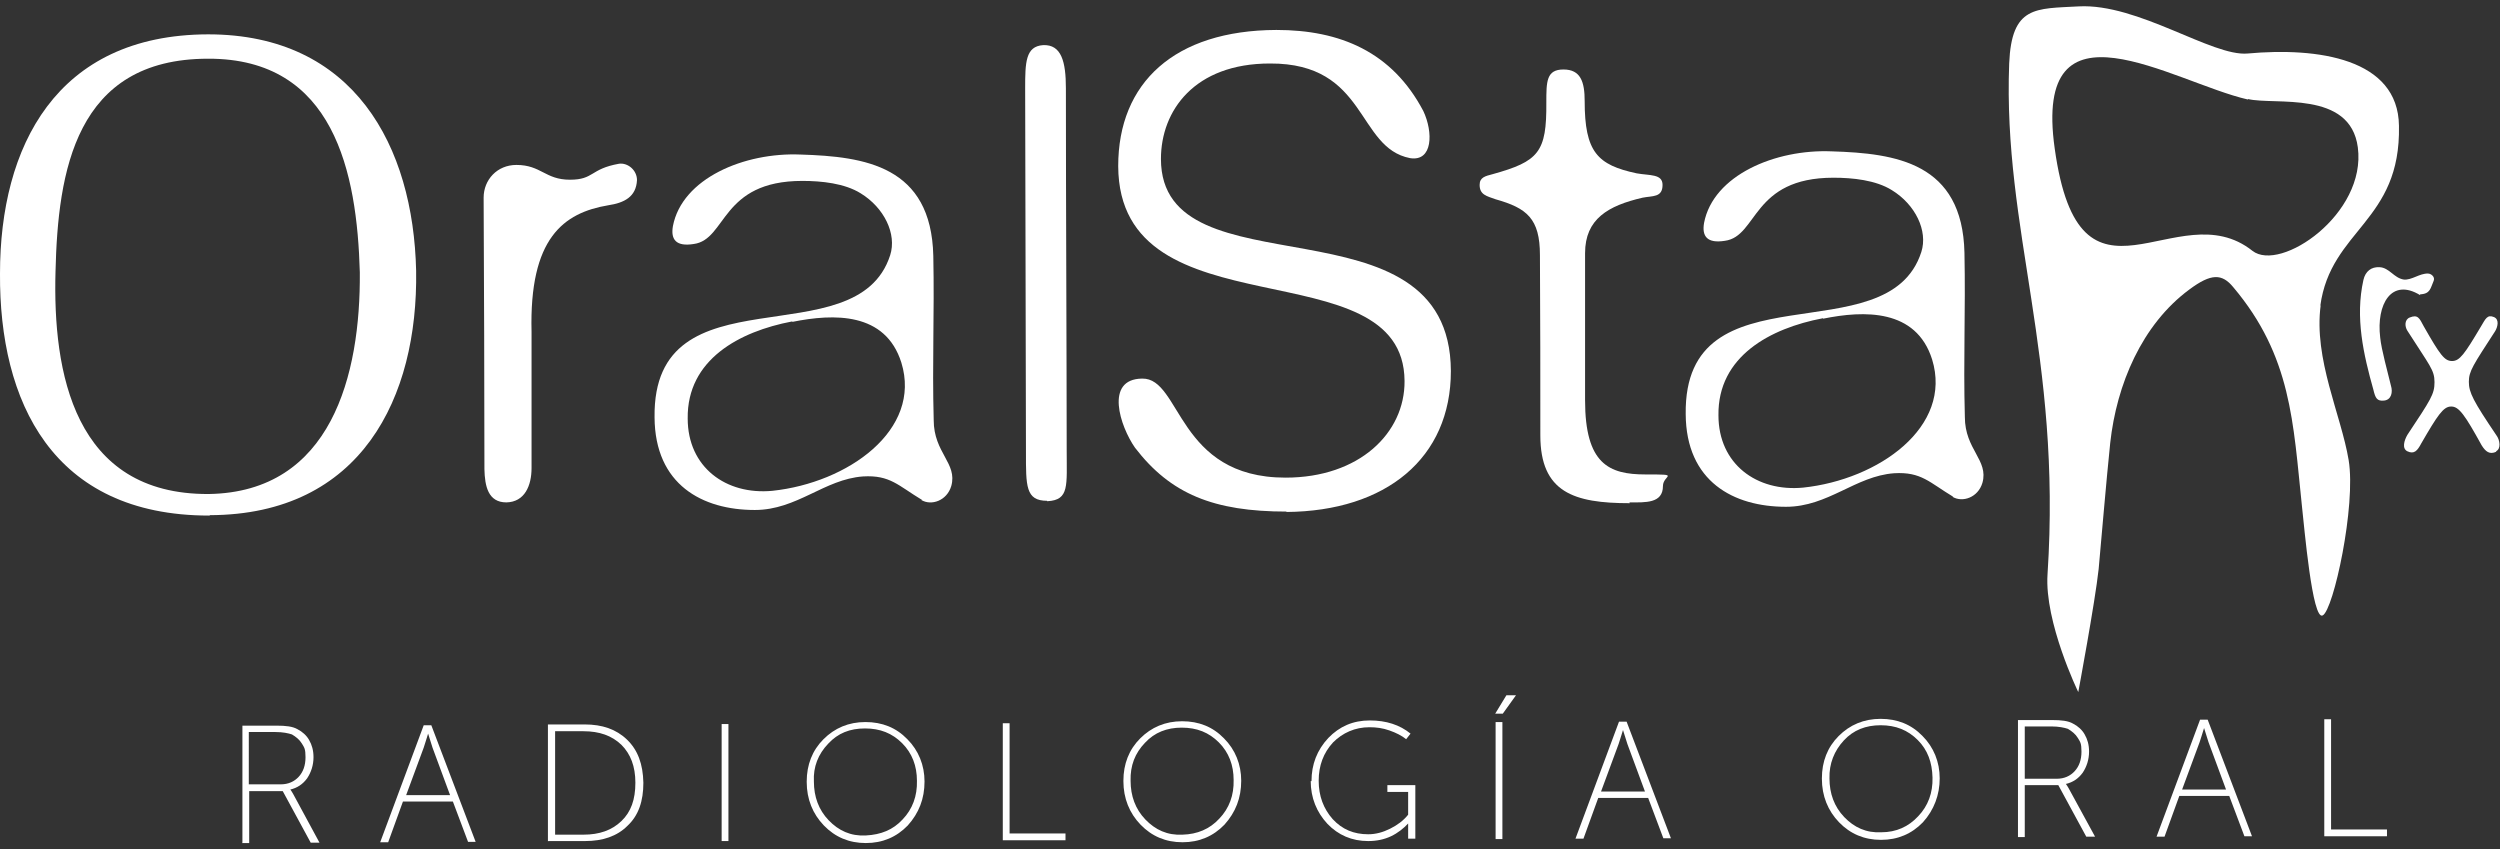
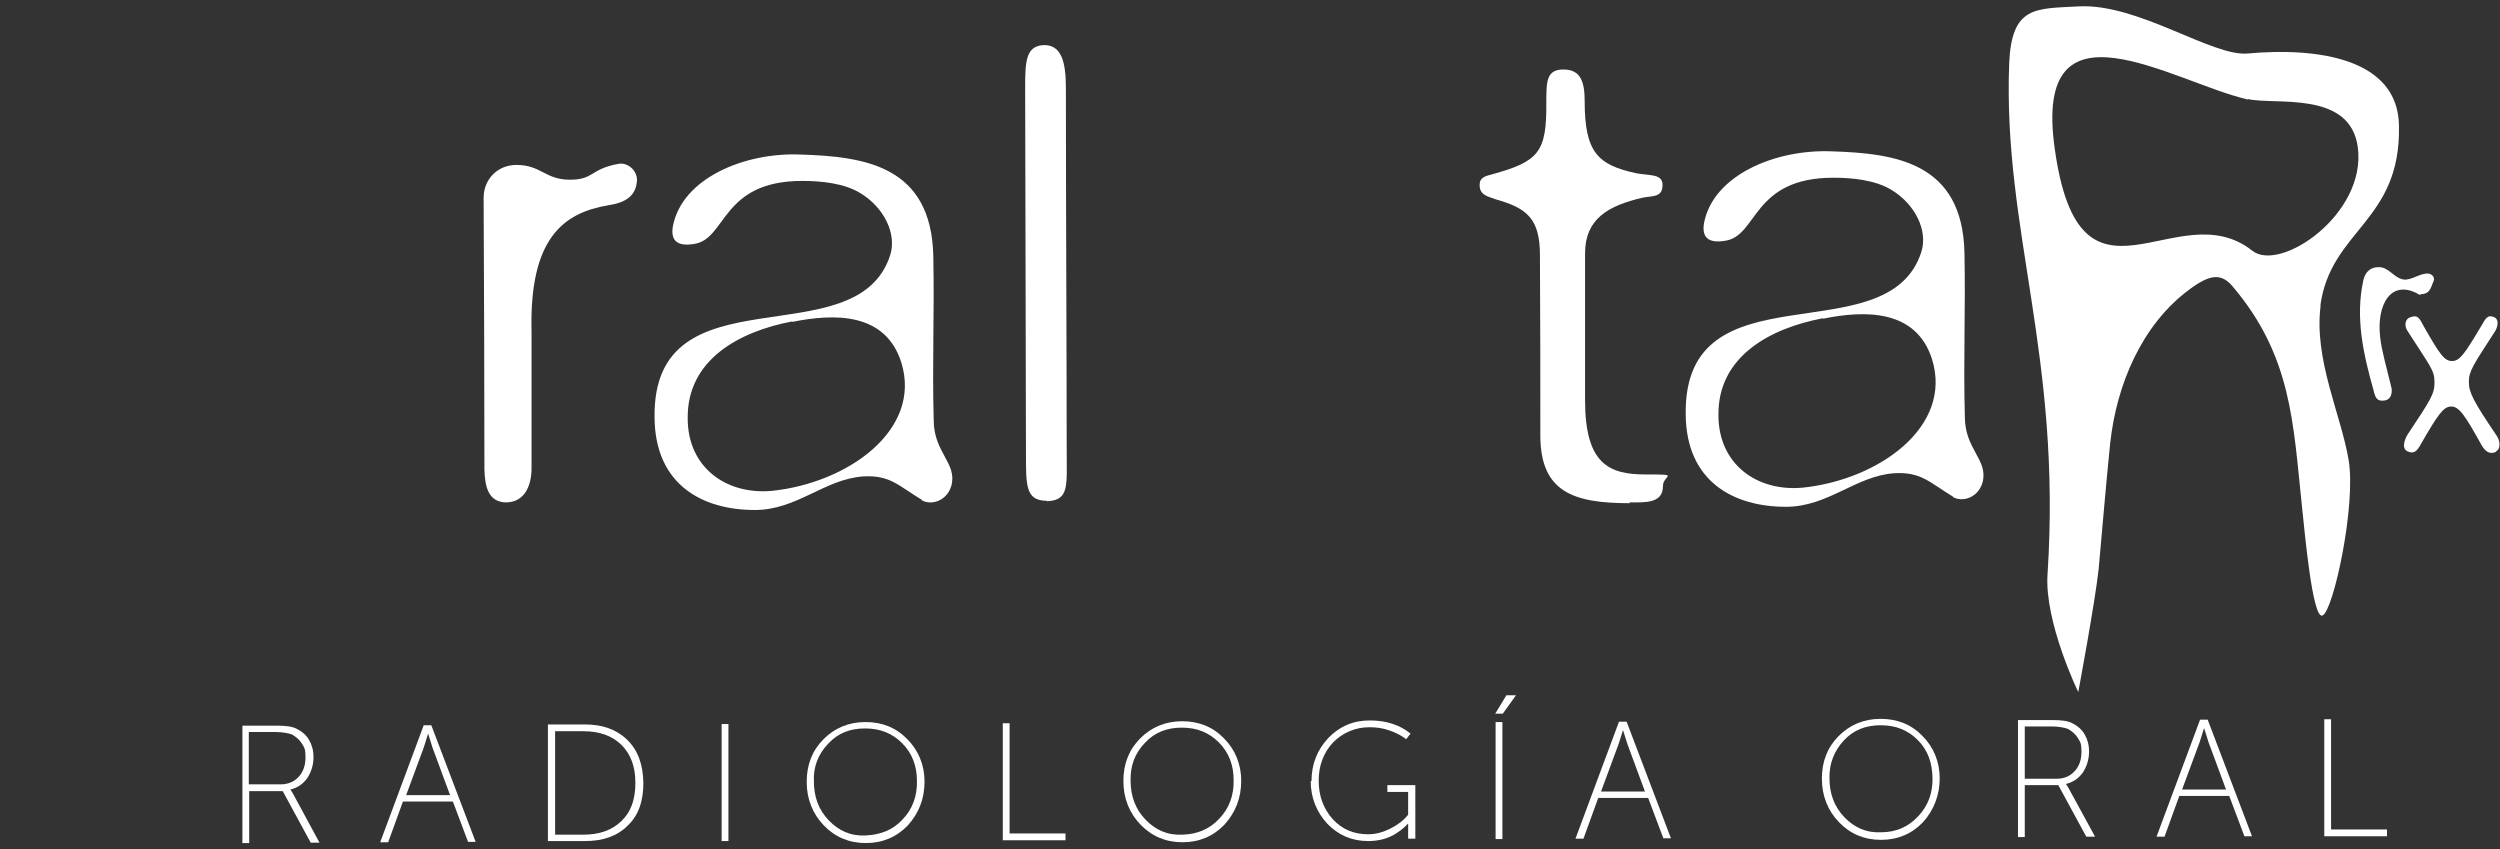
<svg xmlns="http://www.w3.org/2000/svg" version="1.1" id="Layer_1" x="0px" y="0px" viewBox="0 0 626 212.6" style="enable-background:new 0 0 626 212.6;" xml:space="preserve">
  <rect x="0" y="0" width="626" height="212.6" fill="#333333" stroke="none" />
  <style type="text/css">
	.st0{fill:#FFFFFF;}
</style>
  <g>
    <g>
-       <path class="st0" d="M52.4,129.1C13,129.1-0.2,100.4,0,68.5C0,36.8,14,8.7,52.1,8.6c36.6,0,51.4,28,52.1,59.2    c0.5,31.7-13.7,61.1-51.7,61.2V129.1z M52.1,14.7C18.8,14.7,14.5,43,13.9,68c-0.7,25.1,4.5,55.9,38.4,55.7    c30.7-0.5,38-29.8,37.8-55.5C89.4,43.2,83.7,14.6,52.1,14.7L52.1,14.7z" />
      <path class="st0" d="M152.3,51.4c-11.2,1.9-19.8,8.2-19.2,31.7c0,8.5,0,25.1,0,34.1c0,4.4-1.7,8.5-6.3,8.6c-4.6,0-5.4-4.1-5.5-8.3    c0-17.8-0.1-48.7-0.2-68c0-4.5,3.4-8.2,8.2-8.2c6.2,0,7.2,3.7,13.4,3.7c6.1,0,5-2.7,12.3-4c2.2-0.3,4.5,1.6,4.5,4.1    C159.3,49.3,156.3,50.8,152.3,51.4L152.3,51.4z" />
      <path class="st0" d="M230.9,125.2c-6-3.6-8-6.3-14.8-5.9c-9.7,0.7-16.5,8.4-27.1,8.4c-13.1,0-25-6.3-25.1-23.2    c-0.5-37.7,50.6-14.5,59-40.6c1.7-5.3-1.5-11.9-7.4-15.5c-4-2.5-9.8-3.1-14.6-3.1c-20.5,0-18.9,14.7-27.2,15.8    c-4.4,0.7-5.8-1.1-5.2-4.5c2.3-11.9,17.8-18.5,32-17.9c16,0.5,32.7,2.8,33.2,25.4c0.3,14.8-0.3,26.3,0.1,41.1    c0,8.2,6,10.8,4.4,16.5c-1.1,3.7-5,5-7.5,3.5L230.9,125.2z M198.3,80.5c-13.1,2.5-26.3,9.5-26.1,24.3c0,12.2,9.6,19.2,21.2,18.1    c18.9-2,37.5-15.2,32.3-32.1c-4-12.7-16.9-12.3-27.3-10.2V80.5z" />
      <path class="st0" d="M262.2,125.4c-5.4,0-5.3-3.7-5.3-12.2c0-22.5-0.2-70.9-0.2-91.1c0-6.5,0.1-10.5,4.5-10.8    c4.6-0.2,5.7,4.2,5.7,10.8c0,28.3,0.2,69.1,0.2,90.6c0,8.9,0.7,12.5-4.8,12.8H262.2z" />
    </g>
    <g>
-       <path class="st0" d="M322.2,128.1c-18.3,0-29.1-4.4-38-16c-3.7-5.3-7.7-17.2,1.8-17.3c9.8-0.2,8.7,24.8,35.9,24.8    c18.5,0,29.9-11.2,29.8-24.2c-0.2-34-71.5-11.1-71.7-53.8c0-20.9,14.1-34,39.6-34.1c16,0,29,5.5,36.8,20.3    c2.5,5.3,2.4,12.7-3.3,11.8C339.6,37,342.5,15.8,318,15.9c-18.9,0-27.3,11.8-27.3,23.9c0,34.5,72.4,8,72.6,53.1    c0,21.8-16.2,35.1-41.2,35.3L322.2,128.1z" />
      <path class="st0" d="M408.1,126c-14,0-22.4-2.7-22.4-17c0-13.1,0-30.2-0.1-45.1c0-9.2-3.3-11.8-11.1-14c-2.2-0.8-4-1.1-4-3.6    c0-1.9,1.4-2.2,3.3-2.7c11.5-3.2,13.5-5.5,13.4-17.9c0-5.3,0-8.3,4.3-8.3s5.3,3.1,5.3,7.9c0,12.8,3.2,16,13,18.1    c3.3,0.6,6.5,0.1,6.5,2.9c0,3.2-2.5,2.7-5,3.2c-8.6,2-14.4,5.3-14.4,13.9c0,11.8,0,25.1,0,36.8c0,16,6,18.6,15.1,18.6    c9.1,0,4.4,0.1,4.4,2.9c0,4.4-4.4,4.1-8.4,4.1L408.1,126z" />
      <path class="st0" d="M489.1,124.4c-6-3.6-8-6.3-14.8-5.9c-9.7,0.7-16.5,8.4-27.1,8.4c-13.1,0-25-6.3-25.1-23.2    c-0.5-37.7,50.6-14.5,59-40.6c1.7-5.3-1.5-11.9-7.4-15.5c-4-2.5-9.8-3.1-14.6-3.1c-20.5,0-18.9,14.7-27.2,15.8    c-4.4,0.7-5.8-1.1-5.2-4.5c2.3-11.9,17.8-18.5,32-17.9c16,0.5,32.7,2.8,33.2,25.4c0.3,14.8-0.3,26.3,0.1,41.1    c0,8.2,6,10.8,4.4,16.5c-1.1,3.7-5,5-7.5,3.5L489.1,124.4z M456.4,79.7c-13.1,2.5-26.3,9.5-26.1,24.3c0,12.2,9.6,19.2,21.2,18.1    c18.9-2,37.5-15.2,32.3-32.1c-4-12.7-17-12.3-27.3-10.2V79.7z" />
    </g>
    <g>
      <path class="st0" d="M60.7,211v-29.3h8.5c2.4,0,4.1,0.2,5.3,0.9c1.2,0.6,2.3,1.6,2.9,2.7c0.7,1.2,1.1,2.6,1.1,4.3    c0,2-0.6,3.8-1.6,5.3c-1.1,1.5-2.5,2.4-4.2,2.8l0,0c0.2,0.3,0.5,0.7,0.7,1.1L80,211h-2.2l-7-12.9h-8.4v13h-1.8L60.7,211z     M62.4,196.4h7.9c1.9,0,3.4-0.7,4.5-1.9s1.7-2.8,1.7-4.9s-0.3-2.4-0.9-3.4c-0.6-1-1.5-1.7-2.5-2.3c-0.9-0.3-2.3-0.6-4.1-0.6h-6.7    V196.4z" />
      <path class="st0" d="M95.2,210.9l10.9-29.3h1.9l11.1,29.2h-1.9l-3.8-10.1h-12.5l-3.7,10.2H95.2L95.2,210.9z M101.5,199.1h11.2    l-4.4-11.9l-1.1-3.5l0,0c-0.5,1.5-0.8,2.7-1.1,3.5l-4.4,11.9H101.5z" />
      <path class="st0" d="M137.2,210.7v-29.3h9.2c4.4,0,7.9,1.2,10.6,3.8c2.7,2.6,4,6.1,4.1,10.8c0,4.6-1.2,8.2-4,10.8    c-2.6,2.6-6.2,3.8-10.6,3.8h-9.2L137.2,210.7z M139,209h7.1c4,0,7.1-1.1,9.5-3.4s3.5-5.4,3.5-9.6c0-4.1-1.2-7.2-3.5-9.5    c-2.4-2.3-5.5-3.4-9.5-3.4H139V209z" />
      <path class="st0" d="M180.7,210.6v-29.3h1.7v29.3H180.7z" />
      <path class="st0" d="M202,195.7c0-4.2,1.4-7.8,4.2-10.6c2.8-2.8,6.3-4.3,10.5-4.3c4.2,0,7.7,1.4,10.5,4.3    c2.8,2.8,4.3,6.5,4.3,10.6c0,4.3-1.4,7.9-4.2,11c-2.8,2.9-6.3,4.4-10.5,4.4c-4.2,0-7.7-1.5-10.5-4.4c-2.8-2.9-4.3-6.6-4.3-10.9    V195.7z M203.8,195.7c0,3.8,1.2,7.1,3.7,9.7c2.5,2.6,5.5,4,9.3,3.8s6.8-1.4,9.2-4c2.5-2.6,3.7-5.9,3.6-9.7c0-3.7-1.2-6.9-3.7-9.4    c-2.5-2.5-5.5-3.7-9.3-3.7s-6.8,1.2-9.2,3.8C204.9,188.8,203.6,192,203.8,195.7z" />
      <path class="st0" d="M251.1,210.4v-29.3h1.7v27.6h14v1.7H251.1z" />
      <path class="st0" d="M281.3,195.5c0-4.2,1.4-7.8,4.2-10.6c2.8-2.8,6.3-4.3,10.5-4.3s7.7,1.4,10.5,4.3c2.8,2.8,4.3,6.5,4.3,10.6    c0,4.3-1.4,7.9-4.2,11c-2.8,2.9-6.3,4.4-10.5,4.4c-4.2,0-7.7-1.5-10.5-4.4c-2.8-2.9-4.3-6.6-4.3-10.9V195.5z M283.1,195.5    c0,3.8,1.2,7.1,3.7,9.7c2.5,2.6,5.5,4,9.3,3.8c3.7-0.1,6.8-1.4,9.2-4c2.5-2.6,3.7-5.9,3.6-9.7c0-3.7-1.2-6.9-3.7-9.4    c-2.5-2.5-5.5-3.7-9.3-3.7c-3.7,0-6.8,1.2-9.2,3.8C284.2,188.6,283,191.7,283.1,195.5z" />
      <path class="st0" d="M328.4,195.6c0-4.2,1.4-7.8,4.2-10.8c2.8-2.9,6.2-4.4,10.4-4.4c4.1,0,7.5,1.1,10.2,3.3l-1.1,1.4    c-1.1-0.9-2.5-1.6-4.2-2.2c-1.7-0.6-3.3-0.8-5-0.8c-3.6,0-6.7,1.4-9.1,3.8c-2.4,2.6-3.6,5.8-3.6,9.6s1.2,7,3.5,9.6    c2.4,2.6,5.3,3.8,8.9,3.8c1.9,0,3.7-0.5,5.5-1.4c1.8-0.9,3.3-2,4.5-3.5v-5.7h-5.2v-1.7h7v13.4h-1.8v-2.6v-1.2l0,0    c-1.1,1.2-2.6,2.4-4.3,3.2c-1.7,0.8-3.6,1.2-5.7,1.2c-4.1,0-7.5-1.5-10.2-4.3c-2.7-2.9-4.2-6.5-4.2-10.8V195.6z" />
      <path class="st0" d="M374.4,178.7l2.8-4.6h2.4l-3.3,4.6h-1.8H374.4z M374.5,210.1v-29.3h1.7v29.3H374.5z" />
      <path class="st0" d="M394.5,210l10.9-29.3h1.9l11.1,29.2h-1.9l-3.8-10.1h-12.5l-3.7,10.2H394.5z M400.7,198.2h11.2l-4.4-11.9    l-1.1-3.5l0,0c-0.5,1.5-0.8,2.7-1.1,3.5l-4.4,11.9H400.7z" />
      <path class="st0" d="M456.2,194.9c0-4.2,1.4-7.8,4.2-10.6c2.8-2.8,6.3-4.3,10.5-4.3s7.7,1.4,10.5,4.3c2.8,2.8,4.3,6.5,4.3,10.6    s-1.4,7.9-4.2,11c-2.8,2.9-6.3,4.4-10.5,4.4c-4.2,0-7.7-1.5-10.5-4.4c-2.8-2.9-4.3-6.6-4.3-10.9V194.9z M458.1,194.9    c0,3.8,1.2,7.1,3.7,9.7c2.5,2.6,5.5,4,9.3,3.8c3.7,0,6.8-1.4,9.2-4c2.5-2.6,3.7-5.9,3.6-9.7c-0.1-3.8-1.2-6.9-3.7-9.4    c-2.5-2.5-5.5-3.7-9.3-3.7c-3.7,0-6.8,1.2-9.2,3.8C459.3,188,458,191.2,458.1,194.9z" />
      <path class="st0" d="M505.3,209.6v-29.3h8.5c2.4,0,4.1,0.2,5.3,0.9c1.2,0.6,2.3,1.6,2.9,2.7c0.7,1.2,1.1,2.6,1.1,4.3    c0,2-0.6,3.8-1.6,5.3c-1.1,1.5-2.5,2.4-4.2,2.8l0,0c0.2,0.3,0.5,0.7,0.7,1.1l6.6,12.1h-2.2l-7-12.9h-8.4v13h-1.8L505.3,209.6z     M507.1,195h7.9c1.9,0,3.4-0.7,4.5-1.9s1.7-2.8,1.7-4.9s-0.3-2.4-0.9-3.4c-0.6-1-1.5-1.7-2.5-2.3c-0.9-0.3-2.3-0.6-4.1-0.6h-6.7    V195z" />
      <path class="st0" d="M540,209.5l10.9-29.3h1.9l11.1,29.2h-1.9l-3.8-10.1h-12.5l-3.7,10.2H540L540,209.5z M546.2,197.7h11.2    l-4.4-11.9l-1.1-3.5l0,0c-0.5,1.5-0.8,2.7-1.1,3.5l-4.4,11.9H546.2z" />
      <path class="st0" d="M582,209.4v-29.3h1.7v27.6h14v1.7H582z" />
    </g>
    <path class="st0" d="M581.1,76.4c-1.8,13.5,5.1,27.4,7,38.8c1.9,11.4-3.8,37.6-6.5,38.9c-2.6,1.4-4.6-22.1-5.2-27.4   c-2.2-20.9-2.6-37.5-17.2-54.8c-2.8-3.4-5.5-3.5-11,0.6c-11.9,8.8-18.2,23.8-19.8,38.4c-1,9.6-2.3,25.1-2.9,31.6   c-0.9,8.3-5.1,30.8-5.1,30.8s-8.5-17.5-7.7-29.5c3.6-54.9-11.2-86.1-9.6-127.9c0.6-14.5,6.6-13.7,17.4-14.3   c14.9-0.8,33.4,12.6,42.3,11.8c17.5-1.6,37.7,1.2,37.9,18.1c0.5,24.1-17.1,25.9-19.7,45.1L581.1,76.4z M562.8,24.9   c-18.7-4.3-53.9-27.4-48.3,12.3c6.3,45.3,30.6,10.6,49.5,25.6c7,5.5,28.6-9.2,26.4-25.9c-1.9-14.4-20.8-10.5-27.5-12.1V24.9z" />
    <path class="st0" d="M606,73.9c-7.2-4.4-11,2.3-10,10.6c0.3,3.1,1.9,8.7,2.7,12.1c0.5,1.6,0.1,3.5-1.7,3.7   c-1.8,0.2-2.2-0.6-2.7-2.7c-2.5-8.9-4.6-18.1-2.5-27.5c0.5-2.2,2-3.3,4-3.2c2.5,0.1,3.6,2.7,6.1,3.1c2,0.2,4-1.6,6.1-1.5   c0.7,0,1.8,0.8,1.4,1.8c-0.8,1.8-0.8,3.3-3.4,3.4L606,73.9z" />
    <path class="st0" d="M625.1,113.1c-1.7,0.8-2.7,0-3.7-1.6c-4.2-7.6-5.7-9.8-7.7-9.7c-1.9,0-3.4,2.3-7.4,9.2c-1,1.9-1.8,2.8-3.5,2   c-1.4-0.7-0.8-2.7,0-4.1c5.9-8.9,6.8-10.2,6.8-13.2c0-3.1-1.2-4.1-6.8-12.9c-0.7-1.1-0.7-2.8,0.6-3.3c2-0.8,2.4,0.1,3.5,2.2   c4.1,7.2,5.2,8.7,7.1,8.7c1.9,0,3.1-1.7,7.2-8.6c1.2-2,1.6-3.1,3.3-2.4c1.4,0.6,0.9,2.5,0.3,3.5c-5.5,8.5-6.6,10-6.6,12.7   c0,2.7,1.1,4.8,6.9,13.4c0.9,1.2,1.2,3.4-0.1,4L625.1,113.1z" />
  </g>
</svg>